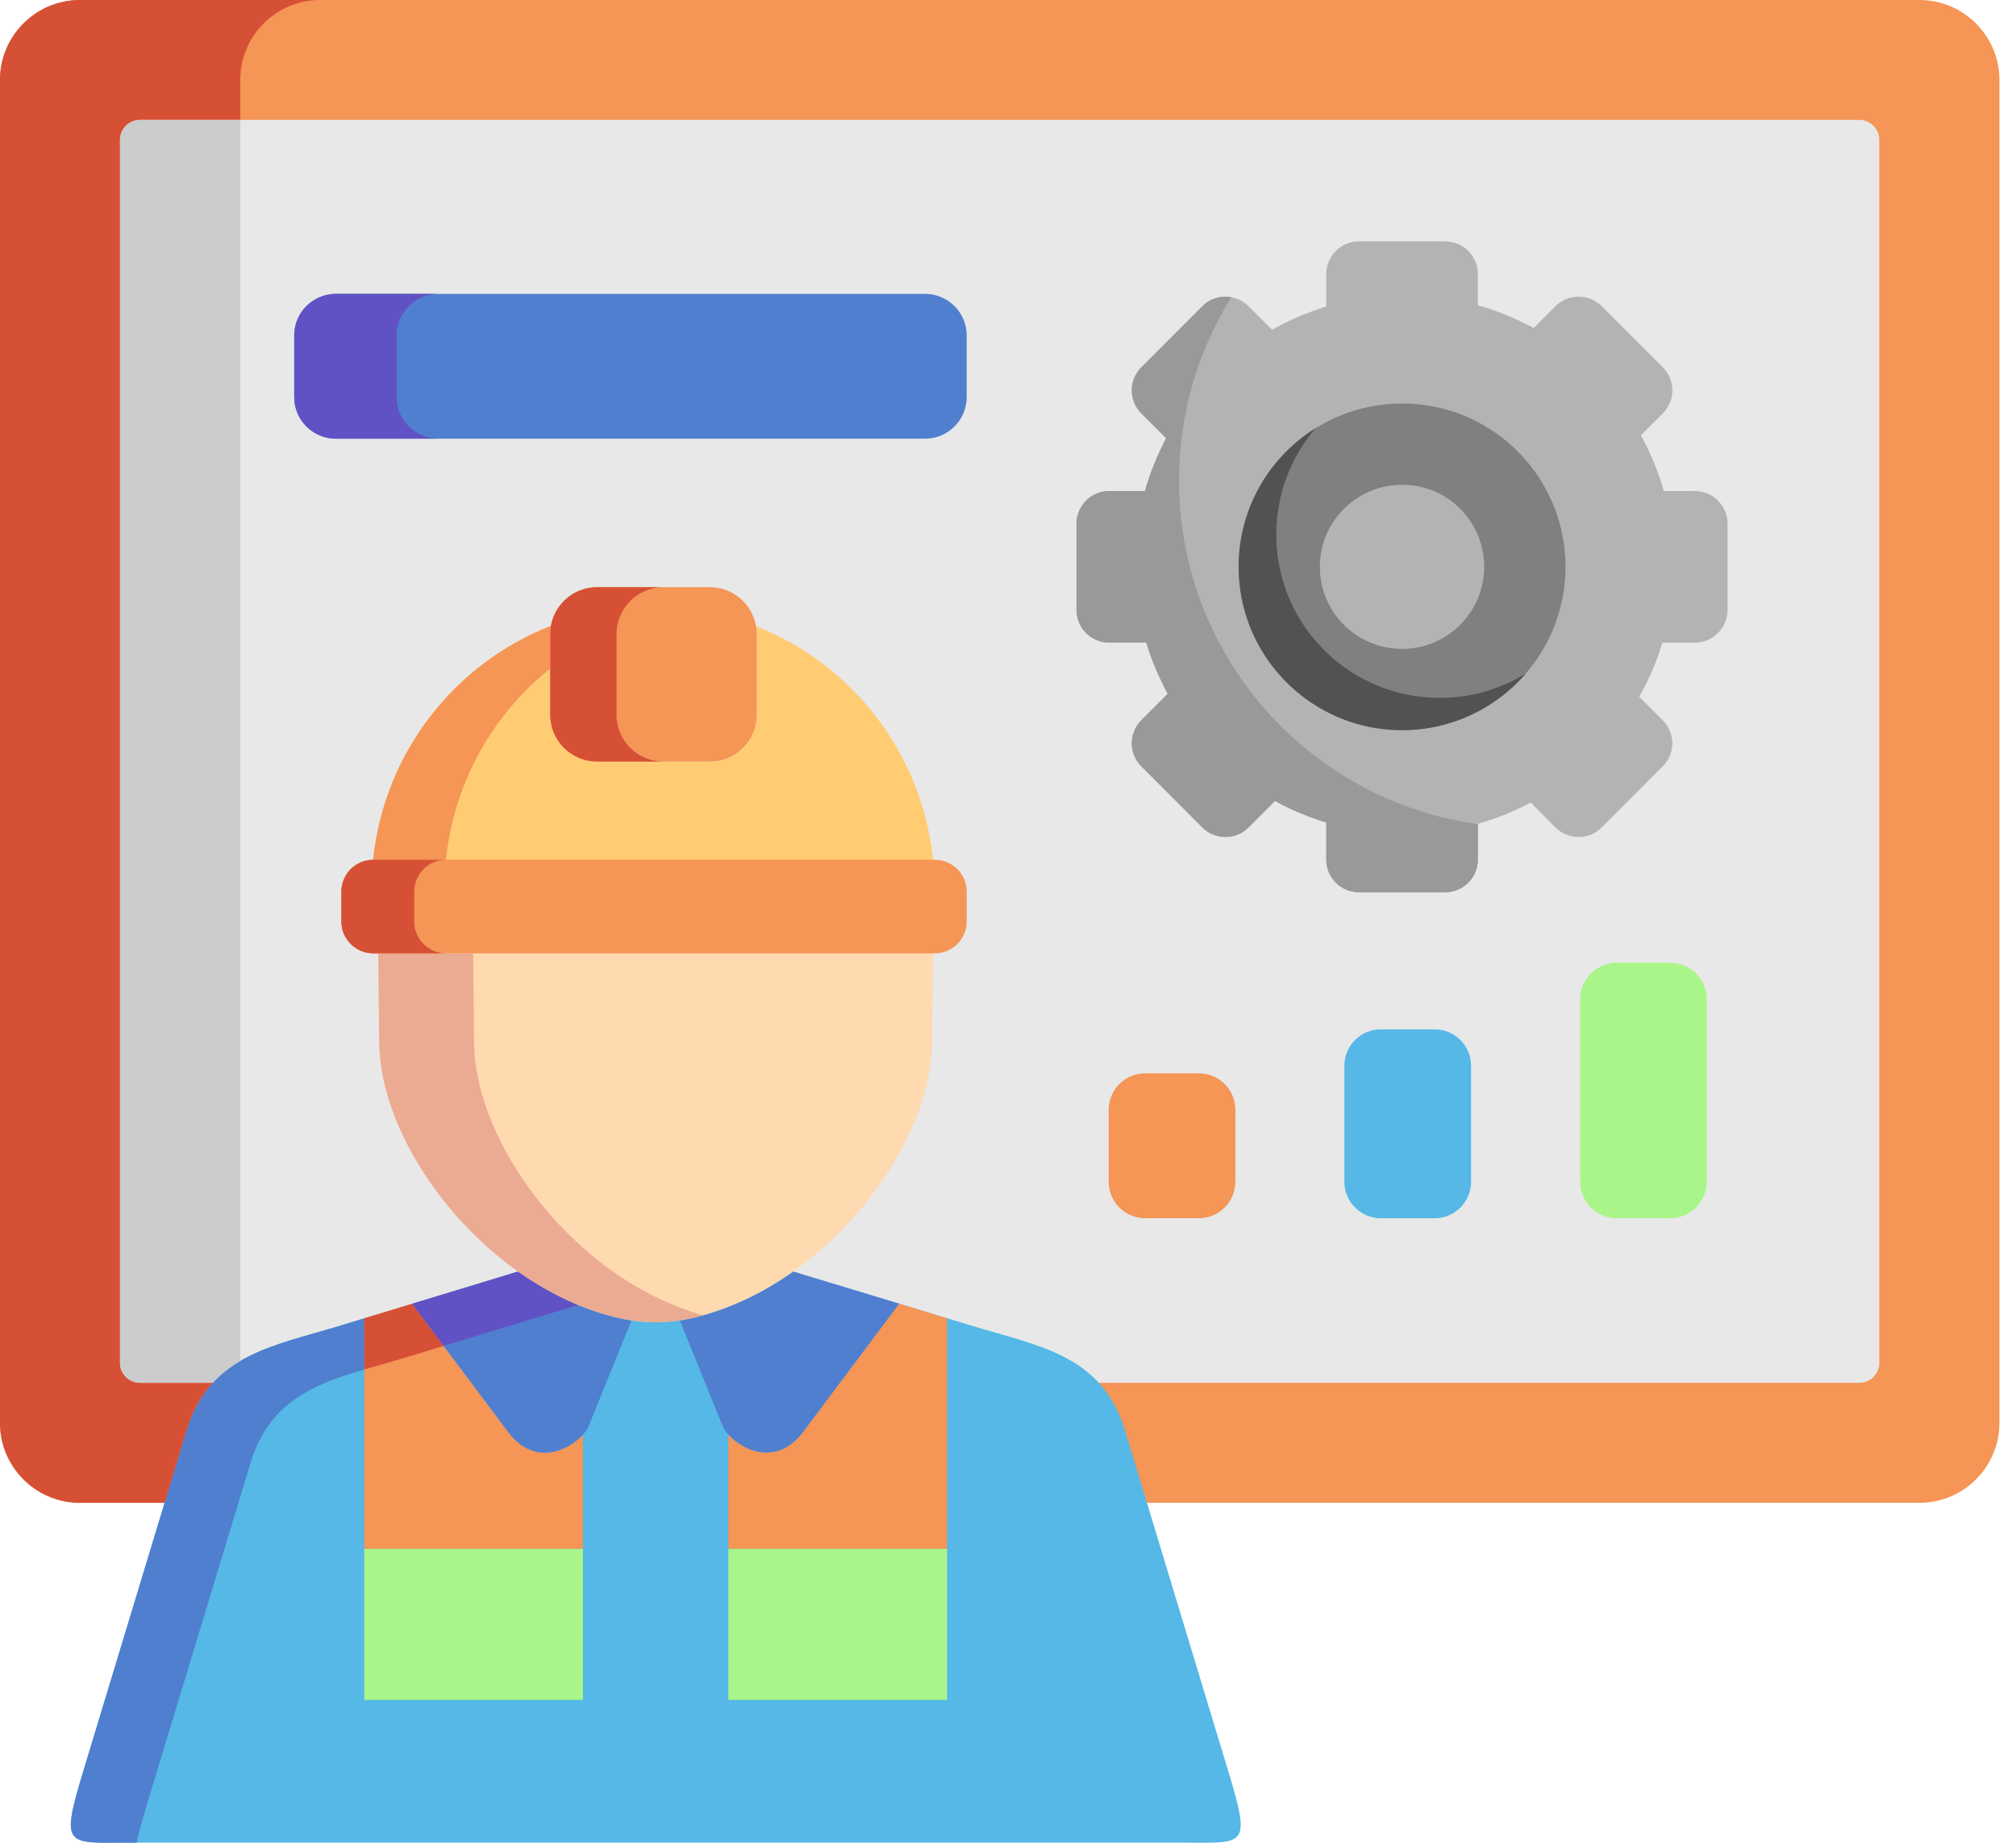
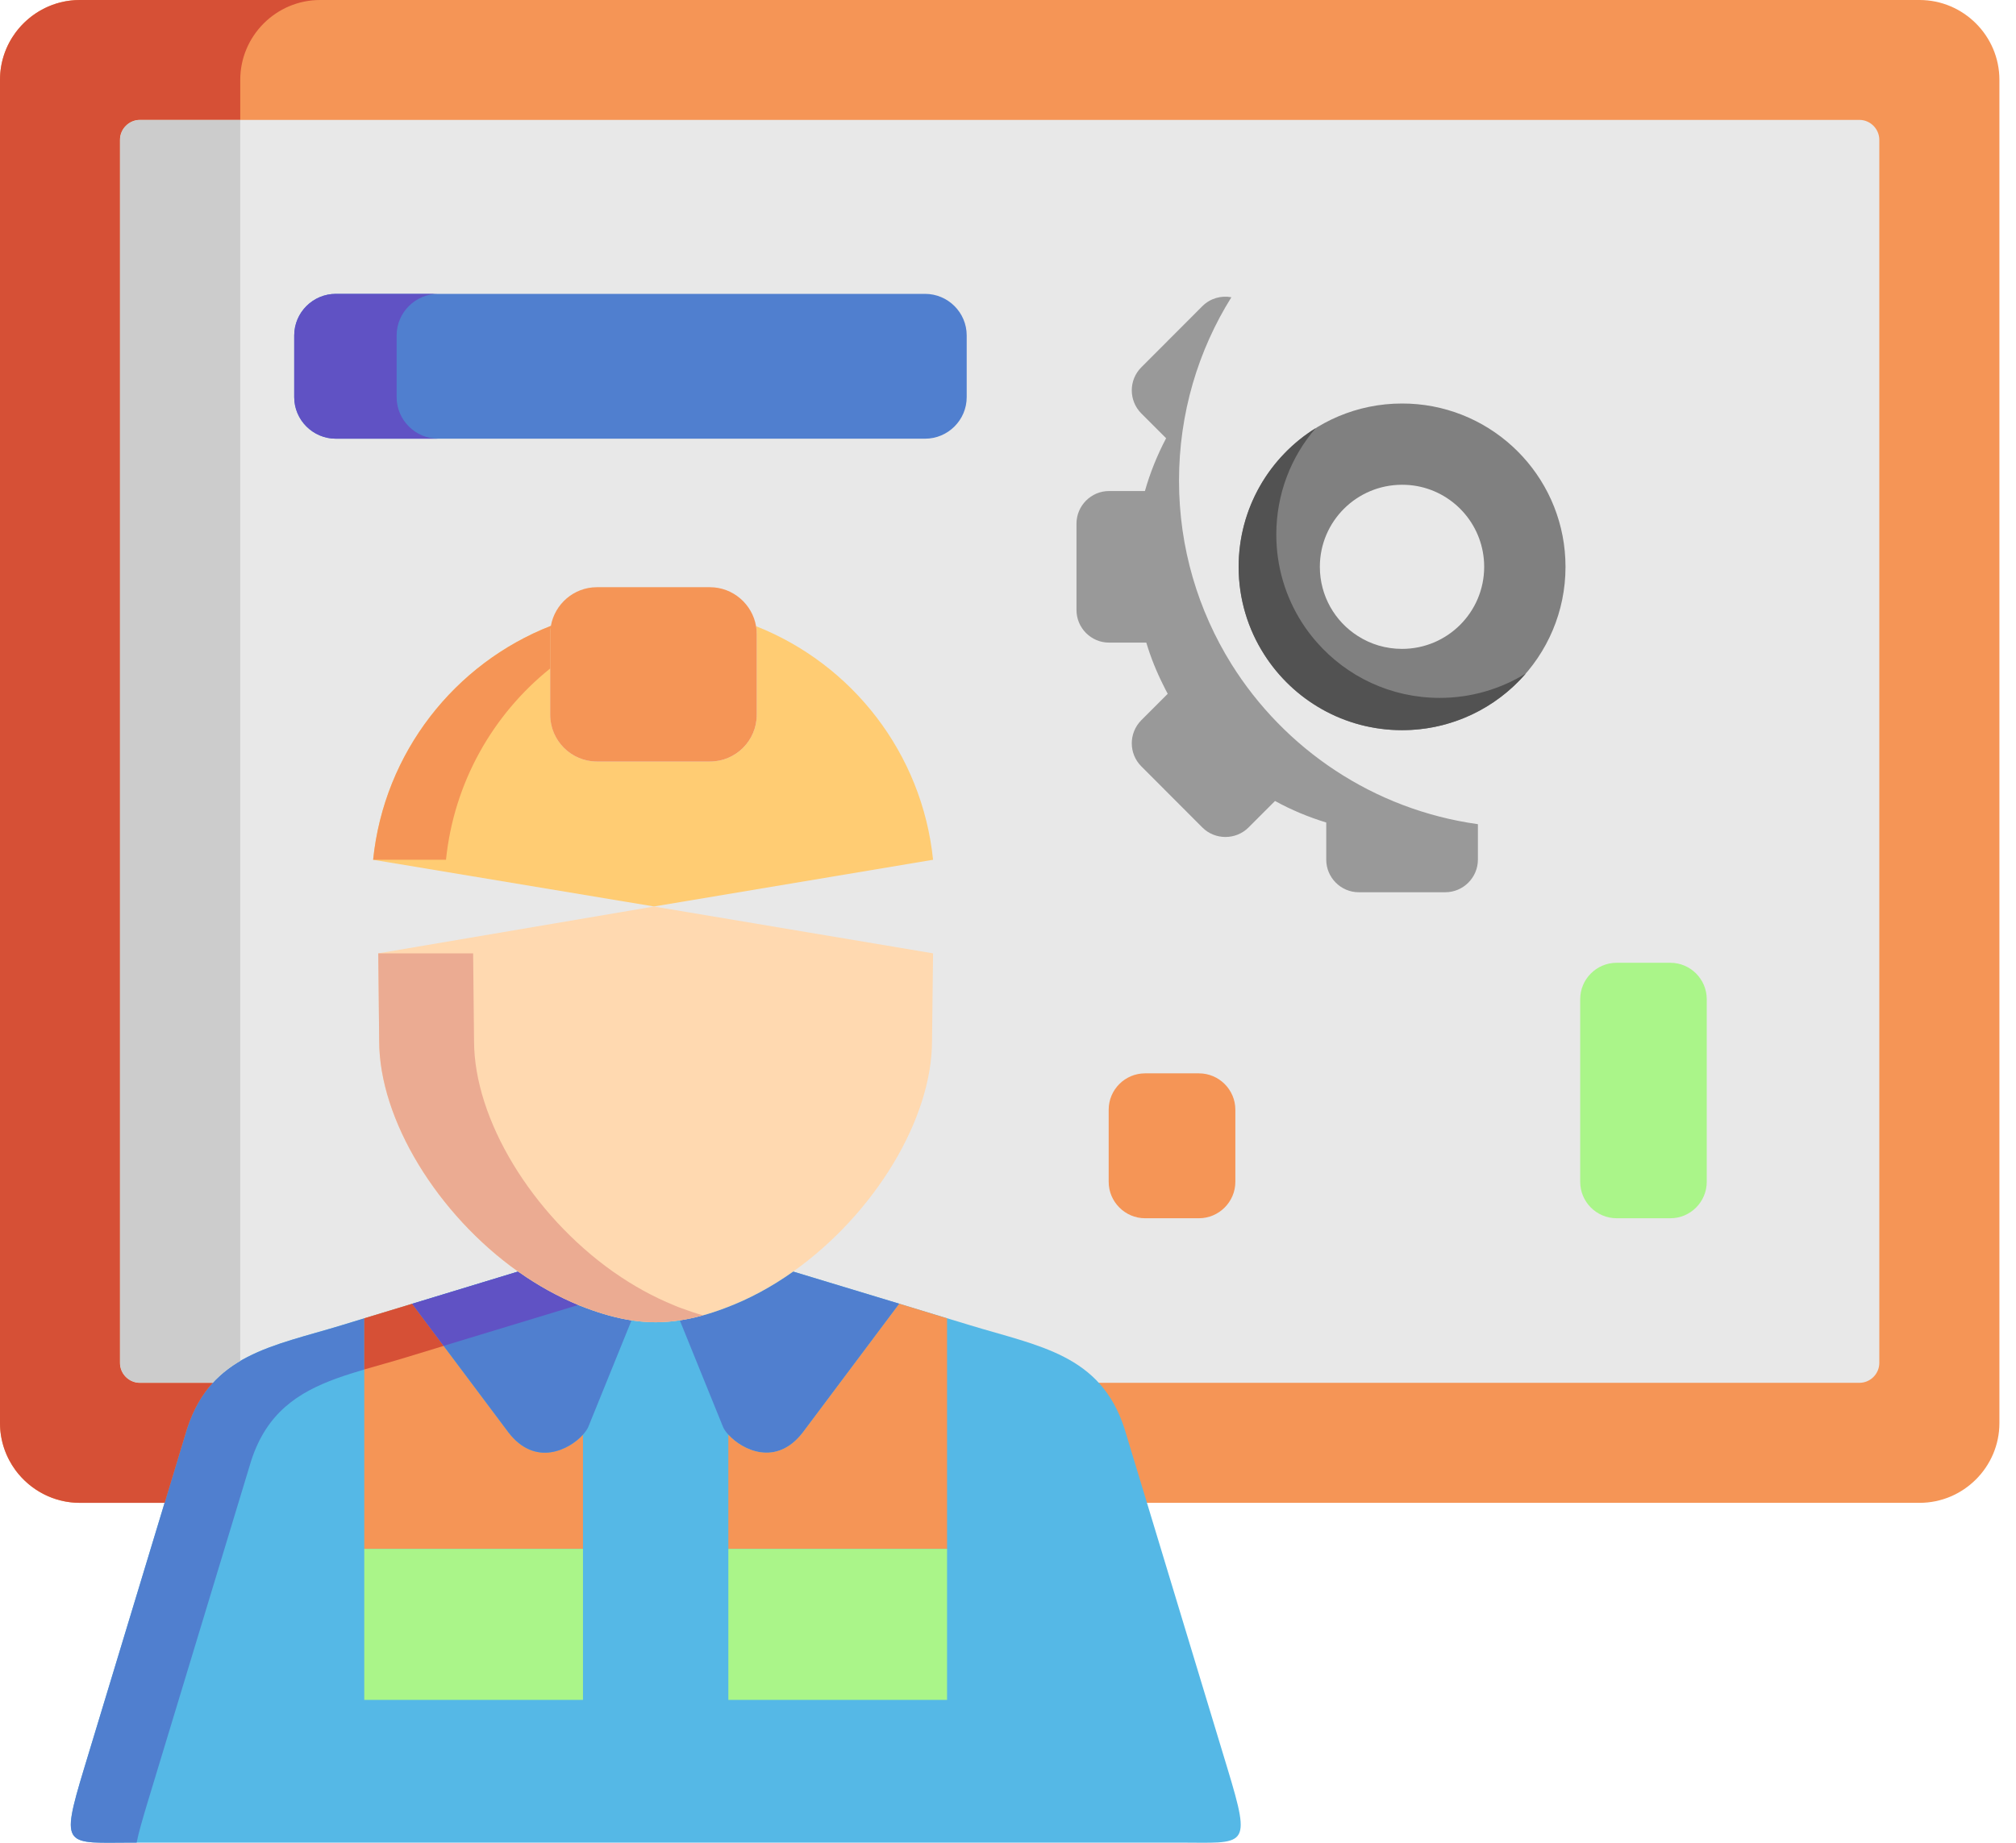
<svg xmlns="http://www.w3.org/2000/svg" width="35" height="32" viewBox="0 0 35 32" fill="none">
  <path fill-rule="evenodd" clip-rule="evenodd" d="M1.386 0H33.326C34.088 0 34.712 0.623 34.712 1.386V24.712C34.712 25.474 34.088 26.097 33.326 26.097H1.386C0.624 26.097 0 25.474 0 24.712V1.386C0 0.623 0.624 0 1.386 0Z" fill="#F59556" />
  <path fill-rule="evenodd" clip-rule="evenodd" d="M2.429 2.082H32.281C32.471 2.082 32.627 2.239 32.627 2.429V23.666C32.627 23.858 32.471 24.013 32.281 24.013H2.429C2.239 24.013 2.083 23.858 2.083 23.666V2.429C2.083 2.239 2.239 2.082 2.429 2.082Z" fill="#E8E8E8" />
  <path fill-rule="evenodd" clip-rule="evenodd" d="M20.465 31.997C21.633 31.997 21.736 32.116 21.311 30.713L19.521 24.804C19.105 23.52 18.038 23.378 16.842 23.013L13.77 22.081H8.994L5.93 23.013C4.734 23.378 3.665 23.52 3.249 24.804L1.459 30.713C1.034 32.116 1.136 31.997 2.306 31.997H20.465Z" fill="#55B8E6" />
  <path fill-rule="evenodd" clip-rule="evenodd" d="M11.802 22.928L12.552 24.777C12.568 24.816 12.599 24.864 12.645 24.913C12.881 25.175 13.475 25.48 13.94 24.872L15.613 22.639L13.77 22.081C13.399 22.344 12.999 22.562 12.584 22.716C12.306 22.821 12.049 22.89 11.802 22.928Z" fill="#507FCF" />
  <path fill-rule="evenodd" clip-rule="evenodd" d="M15.613 22.639L13.94 24.872C13.475 25.48 12.881 25.175 12.645 24.914V26.897H16.442V22.893L15.613 22.639Z" fill="#F59556" />
  <path fill-rule="evenodd" clip-rule="evenodd" d="M12.645 26.897H16.442V29.519H12.645V26.897Z" fill="#AAF589" />
  <path fill-rule="evenodd" clip-rule="evenodd" d="M6.324 22.893V26.897H10.121V24.914C9.885 25.175 9.291 25.48 8.826 24.872L7.155 22.641L6.324 22.893Z" fill="#F59556" />
  <path fill-rule="evenodd" clip-rule="evenodd" d="M6.324 26.897H10.121V29.519H6.324V26.897Z" fill="#AAF589" />
  <path fill-rule="evenodd" clip-rule="evenodd" d="M8.994 22.081C8.996 22.081 8.996 22.081 8.994 22.081ZM7.155 22.641L8.826 24.872C9.291 25.48 9.885 25.175 10.121 24.913C10.164 24.864 10.198 24.817 10.214 24.777L10.964 22.928C10.719 22.89 10.463 22.821 10.186 22.718C9.77 22.564 9.368 22.346 8.994 22.081L7.155 22.641Z" fill="#507FCF" />
  <path fill-rule="evenodd" clip-rule="evenodd" d="M9.565 10.868C7.894 11.521 6.668 13.071 6.478 14.93L11.354 15.741L16.199 14.93C16.009 13.077 14.791 11.531 13.126 10.874C13.134 10.918 13.138 10.963 13.138 11.009V12.412C13.138 12.86 12.774 13.224 12.326 13.224H10.362C9.917 13.224 9.553 12.86 9.553 12.412V11.009C9.552 10.961 9.557 10.914 9.565 10.868Z" fill="#FFCC73" />
  <path fill-rule="evenodd" clip-rule="evenodd" d="M9.552 11.009V12.412C9.552 12.86 9.917 13.224 10.362 13.224H12.326C12.774 13.224 13.138 12.86 13.138 12.412V11.009C13.138 10.963 13.134 10.918 13.126 10.874C13.061 10.492 12.726 10.197 12.326 10.197H10.362C9.964 10.197 9.632 10.488 9.564 10.868C9.557 10.914 9.552 10.961 9.552 11.009Z" fill="#F59556" />
  <path fill-rule="evenodd" clip-rule="evenodd" d="M9.565 10.868C7.894 11.521 6.668 13.071 6.478 14.93H7.743C7.88 13.588 8.557 12.406 9.552 11.608V11.009C9.552 10.961 9.557 10.914 9.565 10.868Z" fill="#F59556" />
-   <path fill-rule="evenodd" clip-rule="evenodd" d="M9.552 11.608V12.412C9.552 12.86 9.917 13.224 10.362 13.224H11.514C11.069 13.224 10.703 12.86 10.703 12.412V11.009C10.703 10.961 10.707 10.914 10.717 10.868C10.784 10.488 11.117 10.197 11.514 10.197H10.362C9.964 10.197 9.632 10.488 9.564 10.868C9.556 10.914 9.552 10.961 9.552 11.009V11.608Z" fill="#D65036" />
  <path fill-rule="evenodd" clip-rule="evenodd" d="M5.93 23.014C4.734 23.378 3.665 23.52 3.249 24.805L1.459 30.713C1.034 32.116 1.136 31.997 2.306 31.997H2.372C2.408 31.817 2.477 31.582 2.57 31.273L4.361 25.365C4.631 24.534 5.171 24.181 5.844 23.936C5.999 23.88 6.157 23.831 6.324 23.782V22.893L5.93 23.014Z" fill="#507FCF" />
  <path fill-rule="evenodd" clip-rule="evenodd" d="M6.324 22.893V23.781C6.553 23.714 6.795 23.649 7.04 23.574L7.702 23.372L7.155 22.641L6.324 22.893Z" fill="#D65036" />
  <path fill-rule="evenodd" clip-rule="evenodd" d="M9.515 22.408C9.513 22.406 9.513 22.406 9.511 22.406C9.341 22.311 9.176 22.208 9.03 22.105C9.028 22.105 9.028 22.103 9.028 22.103C9.18 22.212 9.345 22.313 9.515 22.408ZM10.039 22.661C9.865 22.59 9.689 22.503 9.519 22.41C9.517 22.408 9.517 22.408 9.515 22.408C9.685 22.501 9.861 22.586 10.039 22.661ZM8.994 22.081L7.155 22.641L7.702 23.371L10.039 22.661C10.004 22.647 9.968 22.631 9.931 22.615C9.79 22.552 9.651 22.483 9.519 22.41C9.517 22.408 9.517 22.408 9.515 22.408C9.345 22.313 9.18 22.212 9.028 22.103C9.024 22.101 9.022 22.099 9.02 22.097C9.018 22.097 9.016 22.097 9.016 22.095C9.008 22.091 9.002 22.085 8.994 22.081Z" fill="#6052C4" />
-   <path fill-rule="evenodd" clip-rule="evenodd" d="M20.875 5.316L19.814 6.379C19.594 6.599 19.594 6.957 19.814 7.179L20.245 7.61C20.093 7.899 19.968 8.206 19.877 8.527H19.253C18.943 8.527 18.689 8.782 18.689 9.093V10.593C18.689 10.904 18.943 11.159 19.253 11.159H19.901C19.978 11.416 20.079 11.666 20.198 11.902C20.222 11.951 20.247 12.001 20.273 12.048L19.814 12.507C19.594 12.729 19.594 13.087 19.814 13.307L20.875 14.37C21.095 14.589 21.455 14.589 21.675 14.37L22.136 13.909C22.415 14.063 22.714 14.188 23.025 14.283V14.928C23.025 15.239 23.279 15.494 23.589 15.494H25.092C25.403 15.494 25.658 15.239 25.658 14.928V14.306C25.979 14.215 26.286 14.091 26.575 13.936L27.006 14.37C27.226 14.589 27.586 14.589 27.806 14.37L28.867 13.307C29.089 13.087 29.089 12.729 28.867 12.507L28.459 12.1C28.626 11.805 28.761 11.49 28.861 11.159H29.428C29.738 11.159 29.992 10.904 29.992 10.594V9.093C29.992 8.782 29.738 8.527 29.428 8.527H28.885C28.788 8.186 28.654 7.862 28.487 7.559L28.869 7.179C29.089 6.957 29.089 6.599 28.869 6.379L27.806 5.316C27.586 5.097 27.226 5.097 27.006 5.316L26.626 5.696C26.322 5.53 25.997 5.398 25.658 5.301V4.758C25.658 4.448 25.403 4.192 25.092 4.192H23.589C23.279 4.192 23.025 4.448 23.025 4.758V5.324C22.694 5.425 22.38 5.56 22.085 5.726L21.675 5.316C21.455 5.097 21.095 5.097 20.875 5.316Z" fill="#B3B3B3" />
  <path fill-rule="evenodd" clip-rule="evenodd" d="M24.341 7.007C22.773 7.007 21.504 8.278 21.504 9.843C21.504 10.403 21.667 10.926 21.948 11.365C22.451 12.155 23.334 12.68 24.341 12.68C25.908 12.68 27.179 11.409 27.179 9.843C27.179 8.366 26.05 7.153 24.607 7.019C24.52 7.011 24.43 7.007 24.341 7.007ZM24.607 8.442C25.268 8.566 25.767 9.146 25.767 9.843C25.767 10.631 25.128 11.268 24.341 11.268C24.058 11.268 23.795 11.187 23.573 11.044C23.177 10.793 22.914 10.348 22.914 9.843C22.914 9.055 23.554 8.418 24.341 8.418C24.433 8.418 24.522 8.426 24.607 8.442Z" fill="#808080" />
  <path fill-rule="evenodd" clip-rule="evenodd" d="M19.814 12.507C19.594 12.729 19.594 13.087 19.814 13.307L20.875 14.37C21.095 14.589 21.455 14.589 21.675 14.37L22.136 13.909C22.415 14.063 22.714 14.188 23.025 14.283V14.928C23.025 15.239 23.279 15.494 23.589 15.494H25.092C25.403 15.494 25.658 15.239 25.658 14.928V14.312C23.851 14.061 22.3 13.01 21.376 11.527C20.802 10.603 20.469 9.515 20.469 8.347C20.469 7.177 20.802 6.084 21.378 5.162C21.201 5.128 21.012 5.18 20.875 5.316L19.814 6.379C19.594 6.599 19.594 6.957 19.814 7.179L20.245 7.61C20.093 7.899 19.968 8.206 19.877 8.527H19.253C18.943 8.527 18.689 8.782 18.689 9.093V10.593C18.689 10.904 18.943 11.159 19.253 11.159H19.901C19.978 11.417 20.079 11.666 20.198 11.902C20.222 11.951 20.247 12.001 20.273 12.048L19.814 12.507Z" fill="#999999" />
  <path fill-rule="evenodd" clip-rule="evenodd" d="M21.948 11.365C22.451 12.155 23.334 12.679 24.341 12.679C25.201 12.679 25.971 12.297 26.492 11.694C26.056 11.963 25.543 12.119 24.995 12.119C24.145 12.119 23.383 11.747 22.863 11.155C22.768 11.047 22.678 10.93 22.601 10.807C22.32 10.366 22.158 9.843 22.158 9.283C22.158 8.576 22.415 7.929 22.843 7.434C22.039 7.933 21.504 8.826 21.504 9.843C21.504 10.403 21.667 10.926 21.948 11.365Z" fill="#525252" />
  <path fill-rule="evenodd" clip-rule="evenodd" d="M19.879 18.639H20.816C21.162 18.639 21.447 18.922 21.447 19.27V20.523C21.447 20.87 21.162 21.155 20.816 21.155H19.879C19.533 21.155 19.248 20.87 19.248 20.523V19.27C19.248 18.922 19.532 18.639 19.879 18.639Z" fill="#F59556" />
-   <path fill-rule="evenodd" clip-rule="evenodd" d="M23.34 18.507V20.523C23.34 20.87 23.625 21.155 23.971 21.155H24.908C25.256 21.155 25.539 20.87 25.539 20.523V18.507C25.539 18.158 25.256 17.875 24.908 17.875H23.971C23.625 17.875 23.34 18.158 23.34 18.507Z" fill="#55B8E6" />
  <path fill-rule="evenodd" clip-rule="evenodd" d="M27.434 17.351V20.523C27.434 20.87 27.717 21.155 28.066 21.155H29C29.348 21.155 29.631 20.87 29.631 20.523V17.351C29.631 17.004 29.348 16.719 29 16.719H28.066C27.717 16.719 27.434 17.004 27.434 17.351Z" fill="#AAF589" />
  <path fill-rule="evenodd" clip-rule="evenodd" d="M5.108 5.825V6.896C5.108 7.294 5.433 7.618 5.831 7.618H16.06C16.458 7.618 16.783 7.294 16.783 6.896V5.825C16.783 5.427 16.458 5.103 16.06 5.103H5.831C5.433 5.103 5.108 5.427 5.108 5.825Z" fill="#507FCF" />
  <path fill-rule="evenodd" clip-rule="evenodd" d="M6.583 18.075C6.583 19.443 7.595 21.087 8.994 22.081H8.996C9.002 22.085 9.008 22.091 9.016 22.095C9.016 22.097 9.018 22.097 9.02 22.097C9.335 22.319 9.691 22.518 10.059 22.669C10.103 22.687 10.145 22.703 10.186 22.718C10.463 22.821 10.719 22.891 10.964 22.928C11.247 22.972 11.518 22.972 11.802 22.928C12.049 22.891 12.307 22.821 12.584 22.716C12.999 22.562 13.399 22.345 13.77 22.081C15.171 21.087 16.181 19.443 16.181 18.075L16.199 16.555L11.354 15.742L6.567 16.555L6.583 18.075Z" fill="#FFD9B0" />
  <path fill-rule="evenodd" clip-rule="evenodd" d="M6.583 18.075C6.583 19.443 7.595 21.087 8.994 22.081H8.996L9.016 22.095C9.016 22.097 9.018 22.097 9.02 22.097C9.335 22.319 9.691 22.518 10.059 22.669C10.059 22.669 10.061 22.669 10.061 22.671C10.103 22.687 10.145 22.703 10.186 22.718C10.463 22.822 10.719 22.891 10.964 22.928C11.247 22.972 11.518 22.972 11.802 22.928C11.932 22.909 12.067 22.879 12.206 22.841C12.085 22.808 11.962 22.766 11.833 22.718C11.79 22.703 11.748 22.687 11.707 22.669C11.336 22.518 10.98 22.319 10.665 22.097L10.662 22.095L10.641 22.081C9.24 21.087 8.23 19.443 8.23 18.075L8.214 16.555H6.567L6.583 18.075Z" fill="#EBAB92" />
-   <path fill-rule="evenodd" clip-rule="evenodd" d="M6.478 14.93C6.175 14.93 5.926 15.179 5.926 15.482V16.003C5.926 16.306 6.175 16.555 6.478 16.555H16.23C16.535 16.555 16.783 16.306 16.783 16.003V15.482C16.783 15.179 16.535 14.93 16.23 14.93H6.478Z" fill="#F59556" />
-   <path fill-rule="evenodd" clip-rule="evenodd" d="M5.926 15.482V16.003C5.926 16.306 6.175 16.555 6.478 16.555H7.739C7.438 16.553 7.191 16.306 7.191 16.003V15.482C7.191 15.179 7.44 14.93 7.743 14.93H6.478C6.175 14.93 5.926 15.179 5.926 15.482Z" fill="#D65036" />
  <path fill-rule="evenodd" clip-rule="evenodd" d="M2.083 23.666V2.428C2.083 2.239 2.239 2.082 2.429 2.082H4.171V1.386C4.171 0.623 4.795 0 5.557 0H1.386C0.931 0 0.525 0.222 0.271 0.564C0.101 0.794 0 1.079 0 1.386V24.712C0 25.018 0.101 25.301 0.271 25.533C0.525 25.875 0.931 26.097 1.386 26.097H2.859L3.249 24.805C3.358 24.472 3.508 24.217 3.694 24.013H2.429C2.239 24.013 2.083 23.858 2.083 23.666Z" fill="#D65036" />
  <path fill-rule="evenodd" clip-rule="evenodd" d="M4.171 23.633V2.082H2.429C2.239 2.082 2.083 2.239 2.083 2.429V23.666C2.083 23.858 2.239 24.013 2.429 24.013H3.694C3.835 23.861 3.995 23.736 4.171 23.633Z" fill="#CCCCCC" />
  <path fill-rule="evenodd" clip-rule="evenodd" d="M6.886 6.896V5.825C6.886 5.427 7.212 5.103 7.608 5.103H5.831C5.433 5.103 5.108 5.427 5.108 5.825V6.896C5.108 7.294 5.433 7.618 5.831 7.618H7.608C7.212 7.618 6.886 7.294 6.886 6.896Z" fill="#6052C4" />
</svg>